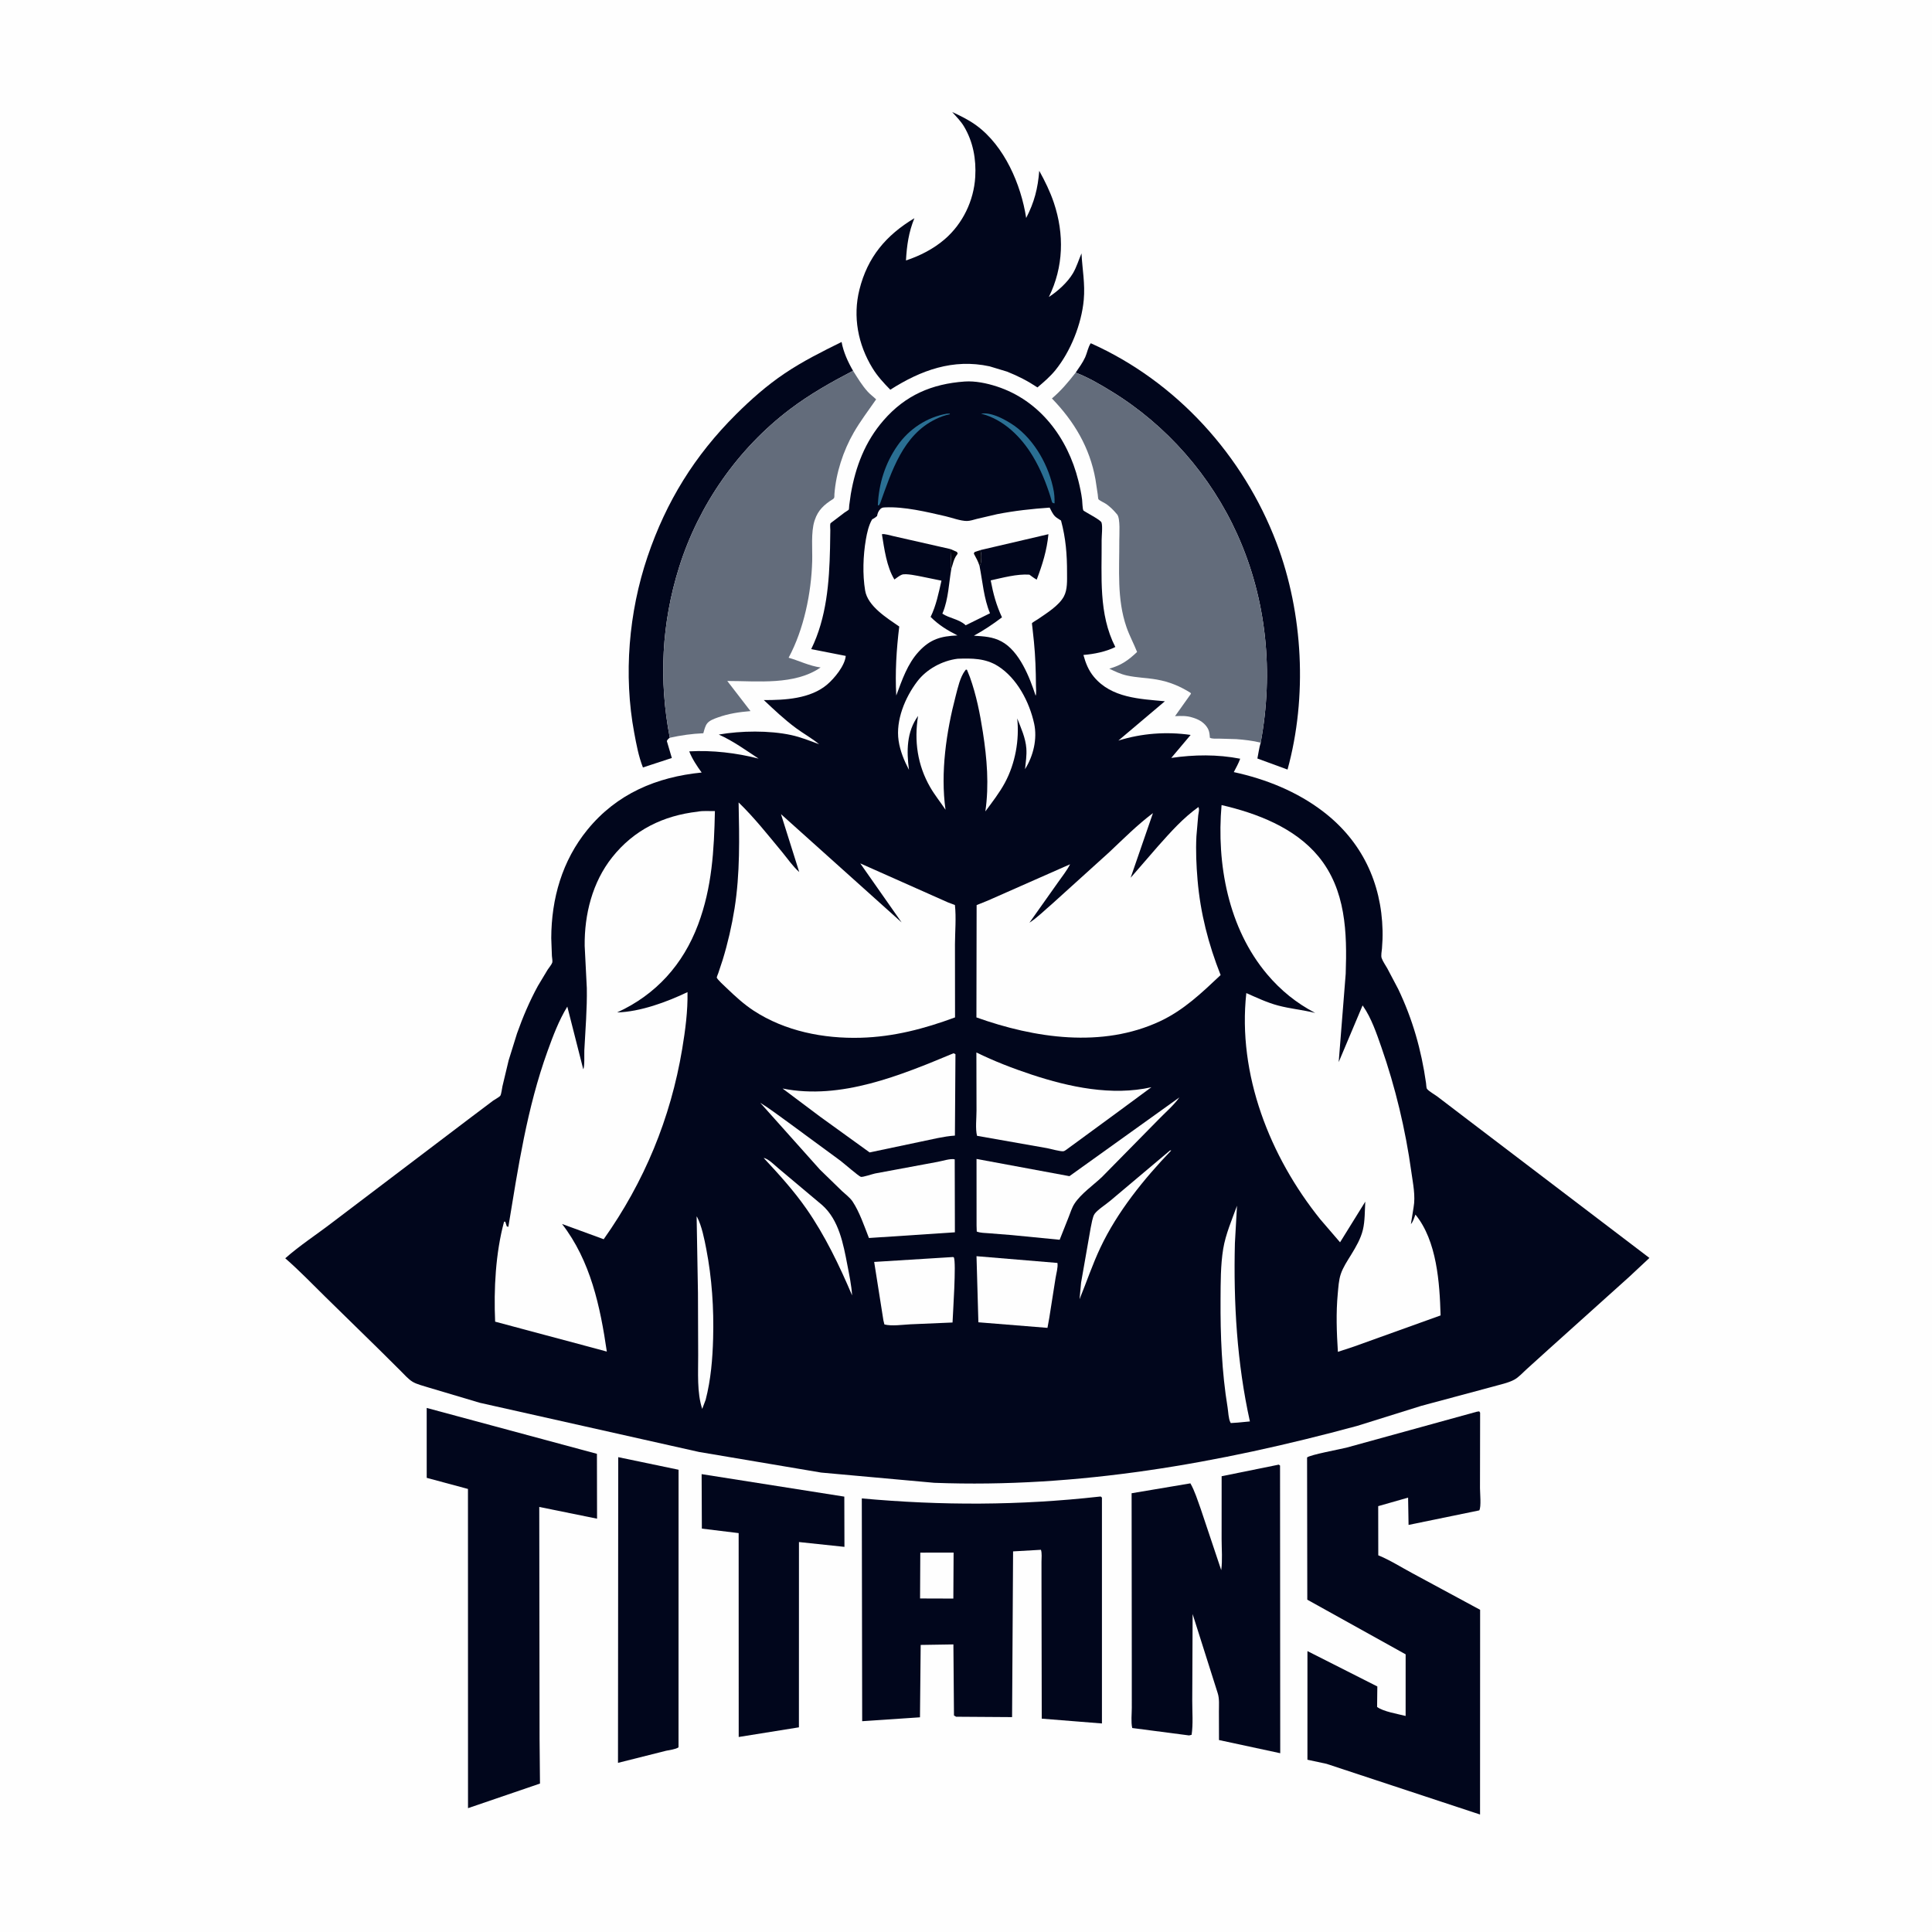
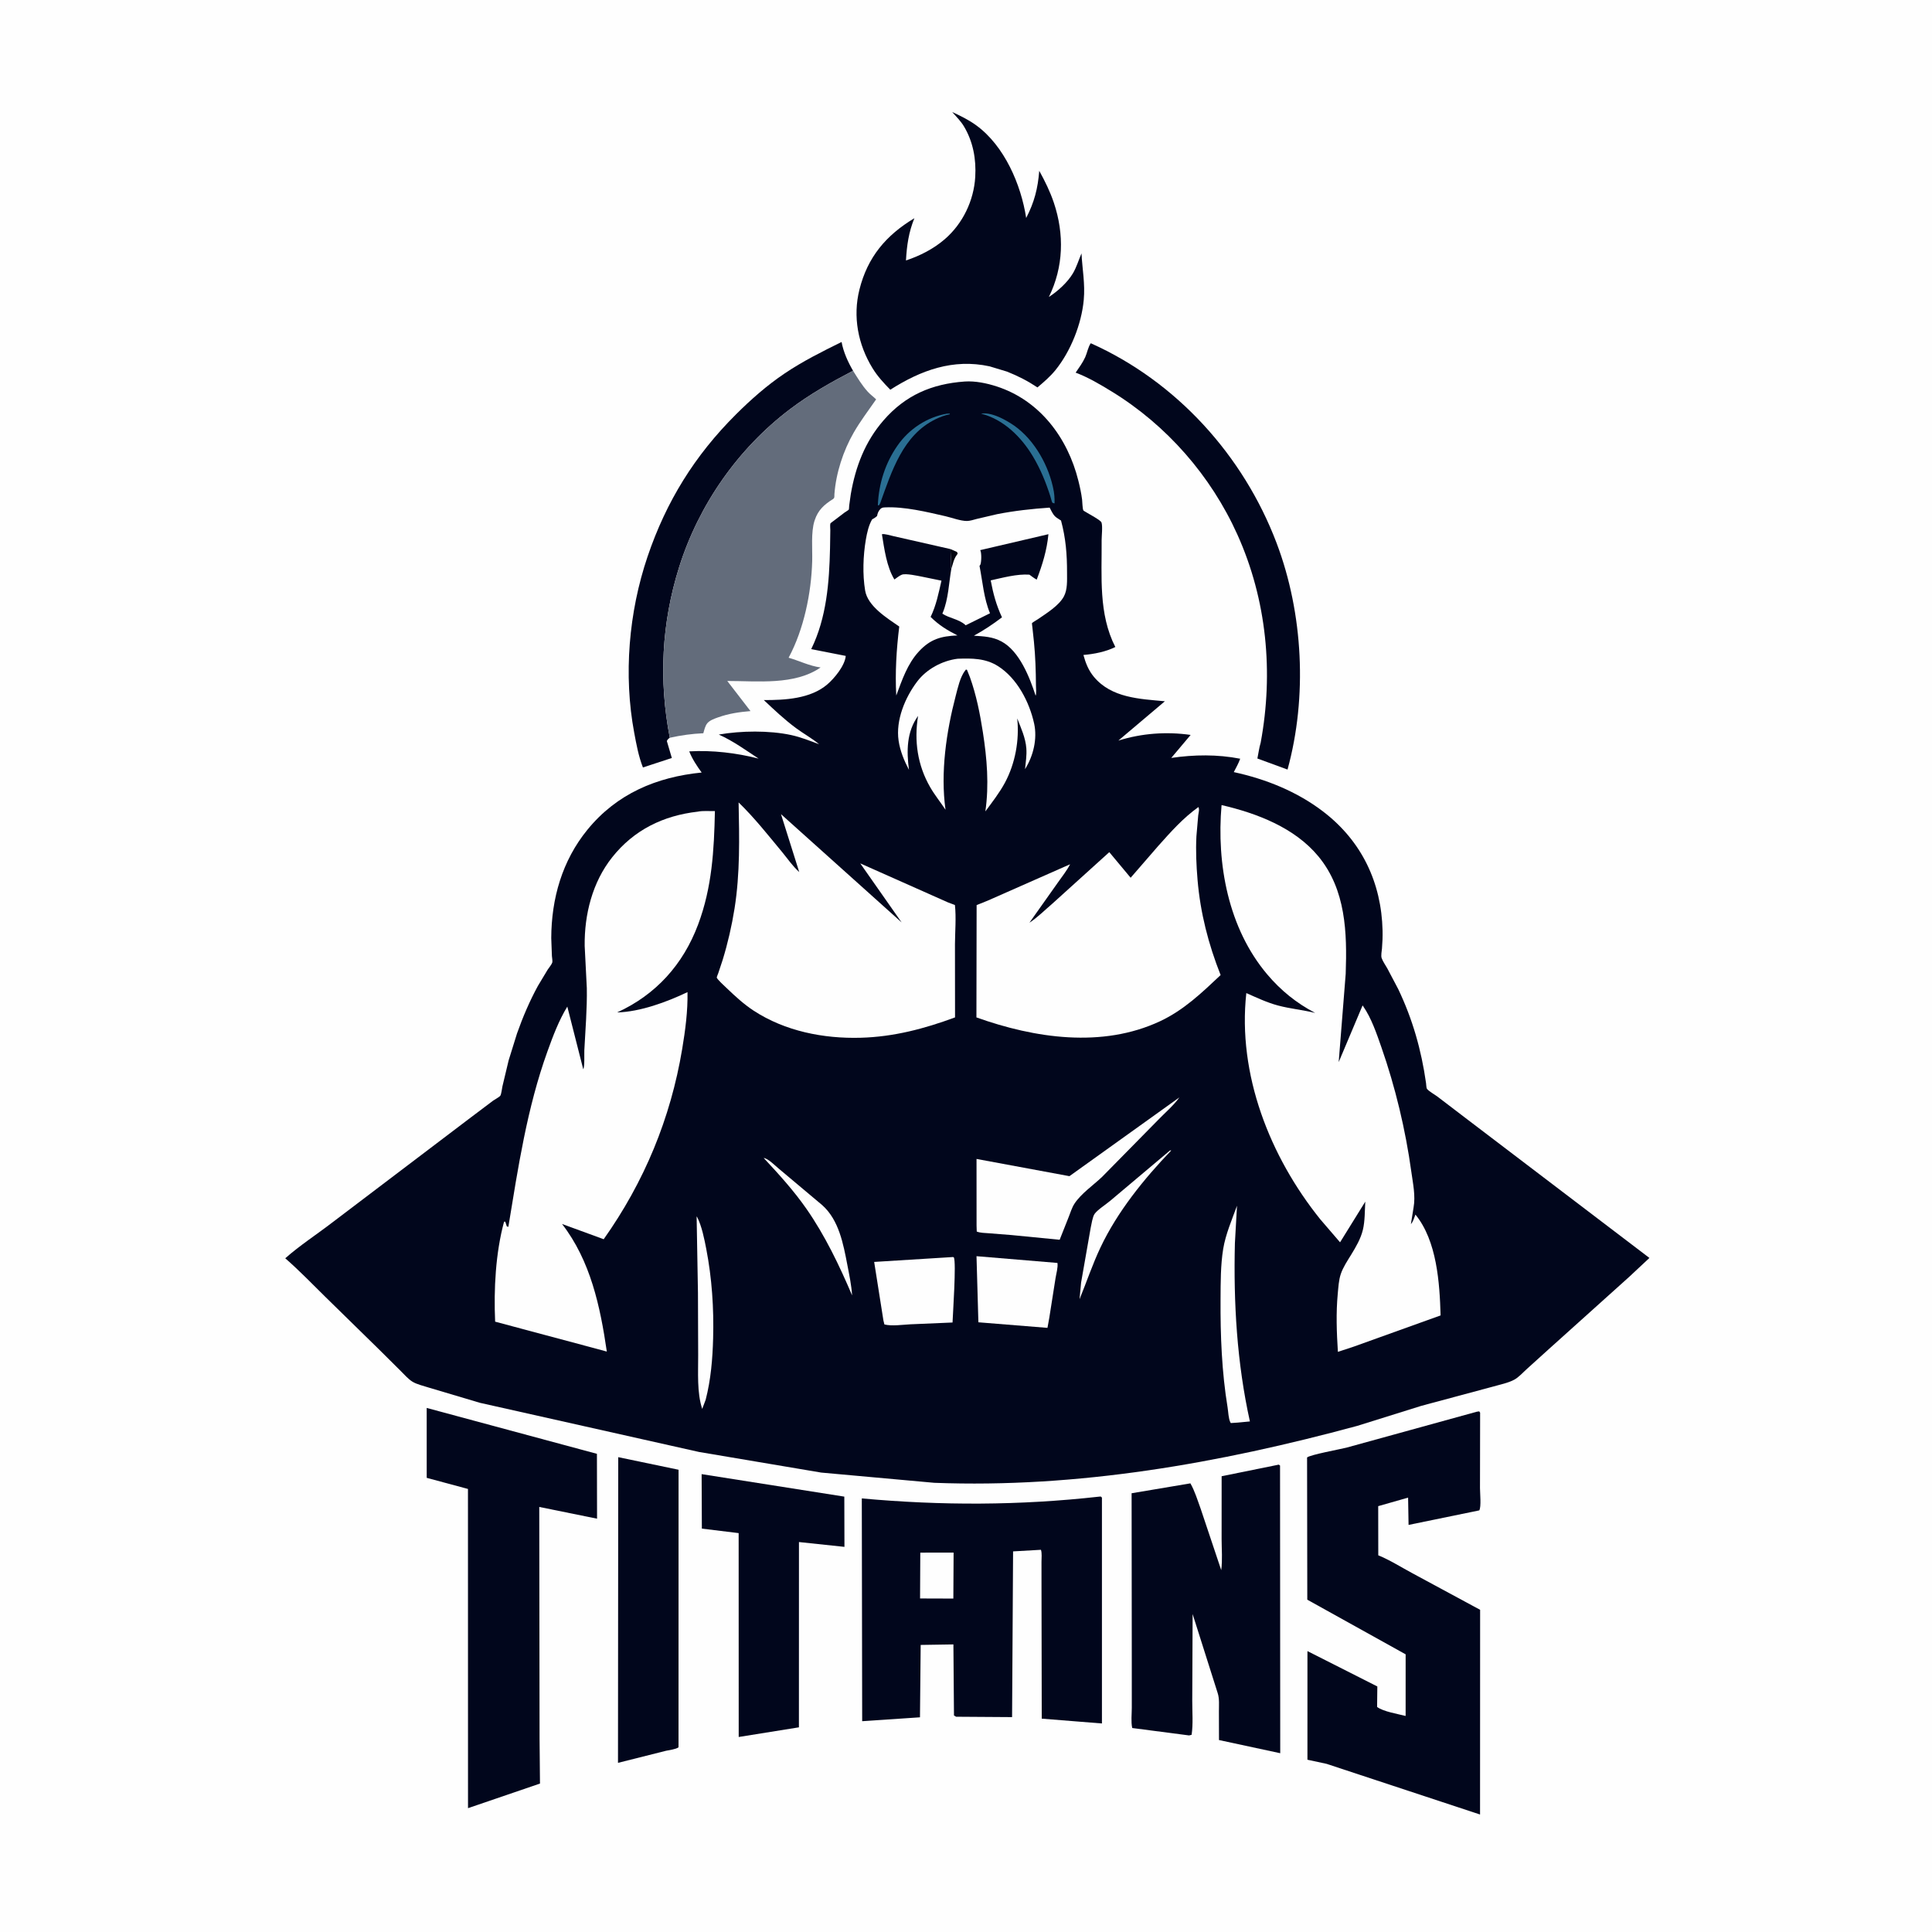
<svg xmlns="http://www.w3.org/2000/svg" version="1.1" style="display: block;" viewBox="0 0 2048 2048" width="1024" height="1024">
  <path transform="translate(0,0)" fill="rgb(254,254,254)" d="M -0 -0 L 2048 0 L 2048 2048 L -0 2048 L -0 -0 z" />
  <path transform="translate(0,0)" fill="rgb(1,6,28)" d="M 1140.24 395.004 C 1143.76 389.799 1147.77 384.402 1150.36 378.666 C 1152.41 374.121 1153.43 367.797 1156.26 363.846 C 1247.14 404.459 1318.18 482.981 1353.28 575.746 C 1381.44 650.179 1385.99 738.843 1364.84 815.76 L 1332.88 804.037 C 1334.05 798.544 1334.73 792.598 1336.37 787.251 C 1350.16 712.75 1342.85 635.774 1311.6 566.501 C 1283.54 504.283 1236.67 450.669 1178.46 415.019 C 1166.18 407.501 1153.74 400.111 1140.24 395.004 z" />
  <path transform="translate(0,0)" fill="rgb(1,6,28)" d="M 710.017 782.051 C 708.284 783.27 707.902 783.546 706.871 785.5 L 712.173 803.494 L 681.531 813.534 C 676.869 801.581 674.652 789.351 672.299 776.781 C 660.84 715.59 666.48 648.908 686.432 590.026 C 706.267 531.486 736.423 482.834 780.239 439.199 C 796.121 423.384 813.021 408.48 831.637 395.945 C 851.054 382.871 871.221 372.83 892.119 362.509 C 893.99 372.976 898.917 383.902 904.278 393.038 C 881.01 405.165 858.465 417.842 837.487 433.721 C 782.286 475.506 740.746 535.057 719.967 601.027 C 701.277 660.367 698.246 721.011 710.017 782.051 z" />
  <path transform="translate(0,0)" fill="rgb(1,6,28)" d="M 655.357 1544.65 L 719.306 1557.99 L 719.263 1852.25 C 715.84 1854.48 710.117 1854.98 706.079 1855.88 L 655.094 1868.7 L 655.357 1544.65 z" />
  <path transform="translate(0,0)" fill="rgb(1,6,28)" d="M 743.758 1562.64 L 895.007 1586.48 L 895.149 1639.74 L 846.928 1634.63 L 846.892 1788.5 L 846.882 1831.04 L 783.06 1841.28 L 783.001 1625.16 L 743.998 1620.39 L 743.758 1562.64 z" />
  <path transform="translate(0,0)" fill="rgb(1,6,28)" d="M 452.314 1492.47 L 632.769 1541.12 L 632.91 1609.87 L 571.639 1597.42 L 571.966 1843.5 L 572.402 1890.65 L 496.112 1916.73 L 496.056 1578.35 L 452.336 1566.58 L 452.314 1492.47 z" />
  <path transform="translate(0,0)" fill="rgb(1,6,28)" d="M 1009.35 118.72 C 1018.39 122.925 1027.05 127.129 1035.11 133.042 C 1064.75 154.803 1082.34 195.572 1087.79 231.075 C 1096.44 214.315 1100.14 199.87 1101.65 181.064 C 1107.66 191.957 1113.11 202.986 1117.09 214.801 C 1128.32 248.176 1127.47 283.063 1111.85 314.789 C 1121.16 308.865 1131.84 299.151 1137.45 289.562 C 1141.17 283.214 1143.51 275.41 1146.43 268.605 C 1147.29 285.506 1150.4 300.694 1148.82 317.949 C 1146.47 343.515 1134.94 372.457 1118.76 392.406 C 1113.26 399.198 1106.41 405.061 1099.74 410.681 C 1089.25 403.737 1079.25 398.597 1067.55 393.945 L 1049 388.334 C 1010.24 379.933 976.134 392.496 943.748 413.116 C 936.609 405.811 930.188 398.907 924.844 390.175 C 909.546 365.181 903.837 335.697 911.027 307 C 919.662 272.536 939.126 249.451 969.286 231.319 C 963.227 246.164 961.254 260.238 960.36 276.1 C 975.183 271.183 989.654 263.798 1001.5 253.557 C 1020.63 237.023 1032.3 212.69 1033.8 187.546 C 1034.92 168.749 1031.52 150.013 1021.68 133.736 C 1018.43 128.369 1013.51 123.407 1009.35 118.72 z" />
  <path transform="translate(0,0)" fill="rgb(1,6,28)" d="M 1352.18 1553.26 L 1355.5 1552.56 L 1356.9 1553.5 L 1357.1 1858.48 L 1292.18 1844.52 L 1292.1 1814.02 C 1292.09 1807.91 1292.74 1800.73 1290.84 1794.89 L 1264.23 1710.96 L 1263.83 1802.69 C 1263.79 1814.38 1264.89 1827.43 1263.16 1838.96 L 1260.5 1839.63 L 1200.22 1831.77 C 1198.75 1825.34 1199.75 1817.01 1199.75 1810.27 L 1199.74 1761.47 L 1199.55 1582.91 L 1261.86 1572.42 C 1266.53 1580.5 1269.53 1590.53 1272.75 1599.31 L 1294.55 1664.42 C 1296 1653.94 1294.96 1642.1 1294.96 1631.49 L 1294.99 1564.86 L 1352.18 1553.26 z" />
  <path transform="translate(0,0)" fill="rgb(99,108,123)" d="M 904.278 393.038 C 909.059 400.624 913.854 408.669 919.931 415.308 C 922.626 418.252 925.861 420.572 928.739 423.333 C 920.664 435.039 912.039 446.27 904.941 458.631 C 893.804 478.027 886.178 501.485 884.512 523.821 C 884.325 526.327 885.053 527.789 882.718 529.238 C 873.834 534.754 867.171 540.786 863.79 551 L 863.315 552.397 C 859.561 564.418 861.302 582.134 860.963 594.737 C 860.051 628.606 852.117 667.185 835.965 697.205 C 847.182 700.444 858.266 706.02 869.872 707.537 C 842.295 726.61 803.075 721.845 770.941 721.864 L 795.539 753.781 C 783.454 754.815 772.53 756.388 761.038 760.5 C 757.385 761.807 752.559 763.477 749.921 766.5 C 747.473 769.306 746.598 773.767 745.552 777.276 C 733.245 777.818 722.058 779.41 710.017 782.051 C 698.246 721.011 701.277 660.367 719.967 601.027 C 740.746 535.057 782.286 475.506 837.487 433.721 C 858.465 417.842 881.01 405.165 904.278 393.038 z" />
-   <path transform="translate(0,0)" fill="rgb(99,108,123)" d="M 1140.24 395.004 C 1153.74 400.111 1166.18 407.501 1178.46 415.019 C 1236.67 450.669 1283.54 504.283 1311.6 566.501 C 1342.85 635.774 1350.16 712.75 1336.37 787.251 C 1328.08 785.17 1318.97 784.142 1310.44 783.504 L 1291.8 782.962 C 1288.87 782.913 1285.11 783.387 1282.5 782.029 C 1282.29 778.78 1282.08 775.432 1280.5 772.51 C 1277.37 766.704 1271.91 763.159 1265.77 761.15 L 1264.17 760.651 C 1257.84 758.568 1252.18 758.906 1245.59 759.14 L 1262.51 735.365 L 1261.91 734.343 C 1250.64 727.319 1239.47 722.687 1226.35 720.372 C 1215.72 718.496 1205.12 718.422 1194.5 716.047 C 1187.75 714.538 1182.08 711.81 1175.89 708.797 C 1188.52 705.281 1195.96 700 1205.36 691.114 C 1201.81 682.15 1197.23 673.823 1194.07 664.633 C 1183.83 634.893 1186.65 603.966 1186.5 572.993 C 1186.47 567.04 1187.77 549.633 1184.22 545.317 L 1183.5 544.51 C 1180.34 540.695 1177 537.502 1173.02 534.548 C 1171.28 533.253 1165.32 530.56 1164.35 529.164 C 1164.04 528.725 1163.78 524.954 1163.67 524.201 L 1161.24 508.191 C 1155.26 474.566 1138.66 446.667 1115.08 422.383 C 1124.79 414.173 1132.45 404.991 1140.24 395.004 z" />
  <path transform="translate(0,0)" fill="rgb(1,6,28)" d="M 1165.21 1586.5 C 1167.42 1586.39 1166.46 1586.05 1168.1 1587.5 L 1168.1 1826.94 L 1104.29 1821.84 L 1104.04 1683.83 L 1104.02 1655.56 C 1104.02 1651.53 1104.65 1646.63 1103.45 1642.84 L 1073.91 1644.53 L 1072.85 1820.21 L 1013.5 1819.81 L 1011.25 1818.5 L 1010.65 1743.15 L 975.955 1743.69 L 975.212 1820.42 L 913.948 1824.54 L 913.542 1588.38 C 998.127 1596.09 1080.72 1595.94 1165.21 1586.5 z" />
  <path transform="translate(0,0)" fill="rgb(254,254,254)" d="M 975.55 1645.86 L 1010.86 1645.83 L 1010.59 1694.55 L 975.309 1694.44 L 975.55 1645.86 z" />
  <path transform="translate(0,0)" fill="rgb(1,6,28)" d="M 1565.41 1496.5 L 1568.01 1496.1 L 1568.99 1497.5 L 1568.85 1577.5 C 1568.84 1582.29 1570.34 1597.45 1568.09 1601.07 L 1493.14 1616.47 L 1492.64 1587.54 L 1460.95 1596.58 L 1461.03 1648.7 C 1473.48 1653.77 1485.38 1661.37 1497.23 1667.72 L 1568.99 1706.46 L 1568.91 1923.46 L 1406.23 1869.75 L 1385.94 1865.38 L 1385.95 1750.23 L 1460.03 1787.72 L 1459.78 1809.43 C 1466.36 1814.4 1481.67 1816.81 1490.02 1818.99 L 1490.04 1753.66 L 1385.79 1695.74 L 1385.55 1545 C 1388.34 1542.18 1421.17 1536.14 1427.2 1534.59 L 1565.41 1496.5 z" />
  <path transform="translate(0,0)" fill="rgb(1,6,28)" d="M 1022.64 404.425 C 1033.77 403.671 1045.97 406.207 1056.53 409.632 C 1102.16 424.433 1131.8 464.022 1143.13 509.639 C 1144.77 516.228 1146.2 522.797 1147.06 529.537 C 1147.41 532.286 1147.39 539.077 1148.44 541.112 C 1148.6 541.426 1151.37 542.973 1151.72 543.192 C 1154.43 544.91 1166.71 551.377 1167.61 553.825 C 1169.01 557.656 1167.75 568.279 1167.78 572.653 C 1168.07 610.844 1164.28 650.704 1182.29 685.854 C 1172.24 690.916 1159.59 693.362 1148.47 694.29 C 1150.8 702.861 1153.87 710.65 1159.63 717.543 C 1178.27 739.872 1208.09 740.878 1234.82 743.37 L 1185.52 785.043 C 1210.36 777.326 1236.31 775.368 1262.13 779.049 L 1241.59 803.431 C 1265.88 799.874 1290.54 799.582 1314.66 804.275 C 1312.88 809.224 1310.3 813.809 1307.87 818.464 C 1341.82 825.821 1374.73 838.991 1402.5 860.207 C 1443.43 891.474 1464.39 935.533 1465.58 986.482 C 1465.73 992.835 1465.47 999.216 1464.94 1005.55 C 1464.71 1008.33 1463.71 1013.01 1464.6 1015.59 C 1465.85 1019.18 1468.72 1023.17 1470.59 1026.52 L 1482.16 1048.45 C 1497.43 1080.44 1506.68 1113 1511.64 1148 C 1511.81 1149.21 1512.01 1153.39 1512.56 1154.12 C 1514.55 1156.79 1520.74 1160.19 1523.58 1162.31 L 1552.7 1184.53 L 1748.45 1333.47 L 1727.27 1353.28 L 1642.03 1429.92 L 1618.06 1451.6 C 1614.13 1455.17 1609.93 1459.92 1605.25 1462.49 C 1598.85 1466.01 1589.81 1467.75 1582.8 1469.81 L 1506.65 1490.26 L 1438.69 1511.5 C 1292.3 1551.16 1142.41 1577.66 990.288 1571.83 L 870.5 1560.99 L 741 1539.14 L 508.711 1487.03 L 454.122 1470.78 C 448.911 1469.05 441.728 1467.49 437.106 1464.58 C 432.648 1461.78 428.531 1457.01 424.791 1453.31 L 402.234 1430.9 L 344.618 1374.48 C 330.722 1360.82 317.091 1346.62 302.375 1333.84 C 318.067 1319.95 336.033 1308.42 352.616 1295.61 L 496.767 1186.3 L 522.755 1166.71 C 524.513 1165.44 529.099 1163.12 530.325 1161.53 C 531.392 1160.14 532.154 1153.7 532.6 1151.57 L 539.169 1124.06 L 548.059 1095.5 C 554.174 1078.24 561.382 1061.24 570.17 1045.17 L 580.501 1027.96 C 581.798 1025.94 584.777 1022.44 585.433 1020.35 C 585.895 1018.88 585.143 1015.16 585.042 1013.39 L 584.351 994.476 C 584.494 952.513 595.877 912.384 622.76 879.463 C 653.841 841.401 695.909 823.67 743.794 818.915 C 738.869 812.234 733.615 804.215 730.625 796.477 C 755.08 795.108 780.524 798.079 804.163 804.164 C 789.996 794.887 777.528 785.663 761.955 778.658 C 785.361 774.563 815.488 774.156 838.681 779.192 C 848.985 781.43 858.479 785.257 868.317 788.936 C 860.713 782.585 851.636 777.646 843.644 771.714 C 831.478 762.685 820.689 752.485 809.692 742.101 C 832.025 742.169 859.071 740.785 876.893 725.573 C 884.503 719.078 895.636 705.651 896.525 695.294 L 859.918 688.092 C 876.214 654.928 879.069 617.325 879.871 580.929 L 880.162 562.126 C 880.182 560.286 879.724 556.403 880.27 554.852 C 880.386 554.523 883.49 552.299 883.845 552.02 L 895.25 543.331 C 895.977 542.817 899.461 540.74 899.776 540.178 C 899.993 539.791 900.139 536.337 900.211 535.652 L 901.881 523.78 C 906.909 494.665 916.97 468.171 936.578 445.609 C 959.813 418.873 987.778 406.916 1022.64 404.425 z" />
  <path transform="translate(0,0)" fill="rgb(42,111,147)" d="M 1003.84 438.5 L 1007.01 438.433 L 1006.5 439.259 C 1001.69 440.074 996.622 442.064 992.229 444.159 C 957.021 460.952 945.168 499.889 933.015 533.5 L 931.69 535.78 L 930.529 535.5 C 931.575 512.687 938.264 491.18 951.358 472.363 C 963.649 454.701 982.677 442.171 1003.84 438.5 z" />
  <path transform="translate(0,0)" fill="rgb(42,111,147)" d="M 1039.94 438.5 C 1050.14 436.826 1062.5 443.278 1071.01 448.497 C 1093.87 462.522 1109.96 489.617 1115.95 515.4 L 1116.3 517 C 1117.64 522.74 1117.97 527.663 1117.89 533.5 L 1117.35 533.516 C 1116.71 533.333 1116.03 533.201 1115.5 532.81 C 1115.14 532.546 1113.75 527.197 1113.52 526.477 C 1108.81 511.585 1103.07 497.465 1095.05 484 C 1082.77 463.363 1063.83 444.478 1039.94 438.5 z" />
  <path transform="translate(0,0)" fill="rgb(254,254,254)" d="M 809.546 1227.5 C 814.332 1228.12 821.37 1235.4 825.088 1238.44 L 871.538 1277.45 C 889.293 1293.21 893.964 1318.66 898.216 1340.83 C 900.283 1351.6 902.573 1362.22 903.262 1373.19 C 889.901 1341.73 874.429 1309.46 854.85 1281.39 C 841.317 1261.98 825.629 1244.76 809.546 1227.5 z" />
  <path transform="translate(0,0)" fill="rgb(254,254,254)" d="M 1240.29 1219.5 L 1241.56 1219.53 C 1212.63 1249.66 1184.41 1284.56 1166.49 1322.49 C 1158.02 1340.41 1151.84 1358.98 1144.35 1377.26 L 1146.02 1359.5 L 1156.17 1301.55 C 1157.03 1297.77 1158.12 1289.87 1160.33 1286.76 C 1163.47 1282.36 1172.51 1276.63 1176.96 1272.83 L 1240.29 1219.5 z" />
  <path transform="translate(0,0)" fill="rgb(254,254,254)" d="M 738.457 1289.5 L 738.964 1290.1 C 743.933 1299.62 746.632 1313.44 748.666 1323.93 C 754.669 1354.88 756.802 1386.99 755.949 1418.51 C 755.354 1440.52 753.56 1462.42 748.037 1483.8 L 744.382 1493.5 C 738.662 1476.41 740.17 1454.51 740.092 1436.61 L 739.868 1370.58 L 738.457 1289.5 z" />
  <path transform="translate(0,0)" fill="rgb(254,254,254)" d="M 1311.27 1278.13 L 1309.05 1317.77 C 1307.49 1381.12 1311.21 1444.83 1324.95 1506.78 L 1312.25 1507.99 L 1304.72 1508.5 L 1304.25 1507.78 C 1302.19 1503.78 1302.06 1496.66 1301.33 1492.17 C 1295.12 1454.34 1293.6 1415.63 1293.83 1377.34 C 1293.94 1359.86 1293.82 1341.06 1296.66 1323.77 C 1299.17 1308.47 1305.97 1292.72 1311.27 1278.13 z" />
  <path transform="translate(0,0)" fill="rgb(254,254,254)" d="M 1010.29 1332.5 L 1011.12 1332.88 C 1013.82 1338.07 1010.07 1392.65 1009.73 1401.91 L 965.188 1403.81 C 957.083 1404.21 945.161 1405.99 937.5 1403.96 L 936.46 1399.74 L 926.659 1337.7 L 1010.29 1332.5 z" />
  <path transform="translate(0,0)" fill="rgb(254,254,254)" d="M 1035.14 1331.62 L 1120.94 1338.77 C 1121.66 1343.58 1119.64 1350.1 1118.9 1354.97 L 1112.28 1397 L 1110.36 1407.59 L 1037.13 1401.68 L 1035.14 1331.62 z" />
  <path transform="translate(0,0)" fill="rgb(254,254,254)" d="M 1250.21 1163.28 C 1244.31 1171.67 1234.76 1179.76 1227.56 1187.27 L 1168.17 1247.63 C 1159.02 1256.31 1145.82 1265.42 1138.96 1275.99 C 1136.26 1280.14 1134.65 1285.53 1132.83 1290.13 L 1123.28 1314.2 L 1072.46 1309.23 L 1048.27 1307.31 C 1044.15 1306.95 1039.28 1307.04 1035.4 1305.5 L 1035.2 1299.25 L 1035.16 1228.53 L 1133.64 1246.79 L 1250.21 1163.28 z" />
-   <path transform="translate(0,0)" fill="rgb(254,254,254)" d="M 805.856 1168.97 C 816.062 1175.28 825.694 1182.7 835.456 1189.69 L 891.163 1230.62 C 894.235 1232.94 910.234 1246.87 912.52 1247.5 C 914.548 1248.06 924.706 1244.54 927.545 1243.95 L 993.94 1231.61 C 998.656 1230.78 1007.98 1227.76 1012.04 1228.97 L 1012.2 1291.75 L 1012.22 1306.3 L 921.102 1312.33 C 916.332 1300.12 910.994 1284.44 903.74 1273.6 C 901.047 1269.57 896.12 1265.9 892.577 1262.59 L 869.149 1239.81 L 805.856 1168.97 z" />
-   <path transform="translate(0,0)" fill="rgb(254,254,254)" d="M 1035.01 1115.66 C 1053.82 1124.89 1073.66 1132.55 1093.54 1139.13 C 1133.49 1152.34 1178.74 1161.98 1220.53 1152.5 L 1181.71 1181.13 L 1133.32 1216.57 C 1132.03 1217.47 1128.88 1220.05 1127.57 1220.32 C 1124.5 1220.95 1113.61 1217.76 1110 1217.11 L 1035.71 1204.01 C 1033.78 1196.51 1035.16 1185.35 1035.15 1177.34 L 1035.01 1115.66 z" />
-   <path transform="translate(0,0)" fill="rgb(254,254,254)" d="M 1010.82 1116.5 L 1012.82 1117.5 L 1012.25 1203.78 C 1000.39 1204.54 988.089 1207.77 976.457 1210.11 L 921.845 1221.62 L 869.471 1183.81 L 829.556 1153.87 C 891.255 1166.27 954.786 1139.84 1010.82 1116.5 z" />
  <path transform="translate(0,0)" fill="rgb(254,254,254)" d="M 1015.1 698.292 C 1030.16 697.76 1044.52 697.689 1057.75 706.016 C 1078.1 718.819 1091.18 744.048 1096.22 767 C 1099.77 783.112 1095.39 801.386 1086.58 815.318 C 1087.3 807.813 1088.52 800.902 1087.96 793.311 C 1087.14 782.237 1082.33 771.723 1078.29 761.536 C 1080.71 784.429 1076.25 809.201 1065.32 829.602 C 1059.53 840.402 1051.77 850.285 1044.52 860.13 C 1048.58 831.976 1046.23 804.103 1041.88 776.108 C 1038.78 756.206 1034.93 736.798 1028.14 717.785 L 1025.02 710 L 1023.94 709.763 L 1022.9 711.063 C 1017.74 717.853 1015.29 729.263 1013.13 737.484 C 1003.1 775.745 996.781 819.001 1002.29 858.369 C 997.012 850.392 990.912 842.91 986.119 834.622 C 972.572 811.196 968.873 785.409 973.201 758.916 C 960.902 775.816 960.941 796.438 963.56 816.11 C 958.423 806.336 954.163 796.053 952.544 785.066 C 949.365 763.486 959.437 739.31 972.322 722.356 C 982.32 709.201 998.813 700.361 1015.1 698.292 z" />
  <path transform="translate(0,0)" fill="rgb(254,254,254)" d="M 1007.49 582.037 L 947.377 568.393 C 944.43 567.802 937.164 565.463 934.875 566.336 C 937.372 581.678 939.844 600.848 948.098 614.274 C 950.383 612.737 953.493 610.117 955.998 609.187 C 960.316 607.585 972.849 610.455 977.5 611.332 L 997.99 615.525 C 994.978 628.614 992.418 641.791 986.491 653.949 C 995.26 662.682 1003.99 667.989 1014.96 673.582 C 997.447 674.353 986.169 677.477 974.021 690.61 C 961.829 703.792 956.255 720.813 950.079 737.253 C 948.74 712.833 950.269 688.389 953.243 664.151 C 940.276 655.152 919.866 642.705 917.081 625.994 C 914.233 608.907 914.922 588.925 917.852 571.929 C 919.078 564.819 920.838 556.741 924.519 550.5 L 925.869 549.792 C 927.372 548.961 928.465 548.124 929.739 547 L 930.116 545.223 C 930.681 542.837 932.426 539.609 934.751 538.487 C 935.86 537.952 936.973 537.914 938.166 537.856 C 958.668 536.87 982.44 542.66 1002.33 547.235 C 1009.05 548.78 1018.17 552.289 1025 552.262 C 1028.42 552.248 1032.17 550.883 1035.49 550.062 L 1057 545.037 C 1075.4 541.428 1093.98 539.375 1112.68 538.097 L 1113.59 539.881 C 1115.84 544.221 1117.19 547.15 1121.5 549.698 L 1123.36 550.926 L 1124.73 551.783 C 1129.8 570.646 1131.13 587.672 1131.11 607.162 C 1131.1 615.313 1131.7 624.926 1127.73 632.303 C 1122.47 642.07 1109.26 650.153 1100.3 656.327 C 1099.24 657.059 1094.3 659.855 1093.89 660.645 C 1093.82 660.776 1094.3 664.255 1094.34 664.666 L 1096.03 680.433 C 1097.54 695.677 1098.05 711.094 1098.14 726.407 C 1098.15 728.459 1098.79 735.981 1097.8 737.42 C 1091.5 718.04 1080.69 690.286 1061.71 680.028 C 1052.18 674.877 1042.98 674.609 1032.38 673.862 C 1043.09 668.027 1052.42 661.771 1062.14 654.414 C 1056.01 641.184 1052.91 629.569 1050.18 615.228 C 1063.08 612.405 1077.96 608.264 1091.2 609.158 C 1093.73 610.994 1096.2 612.956 1098.96 614.429 C 1105.04 598.458 1109.72 583.379 1111.38 566.272 L 1039.08 583.158 C 1040.63 585.849 1040.42 595.532 1039.24 598.563 L 1038.34 599.904 C 1041.6 616.502 1042.89 634.441 1049.45 650.093 L 1023.67 662.834 L 1022.93 662.156 C 1016.14 656.21 1006.33 655.427 998.933 650.48 L 999.507 649.103 C 1005.34 634.93 1005.83 618.119 1008.43 603.034 C 1007.82 601.35 1007.73 600.48 1007.85 598.658 C 1008.23 593.168 1007.73 587.536 1007.49 582.037 z" />
-   <path transform="translate(0,0)" fill="rgb(1,3,15)" d="M 1038.34 599.904 C 1036.94 595.23 1034.58 591.119 1032.3 586.833 L 1033.02 585.233 L 1039.08 583.158 C 1040.63 585.849 1040.42 595.532 1039.24 598.563 L 1038.34 599.904 z" />
  <path transform="translate(0,0)" fill="rgb(1,3,15)" d="M 1007.49 582.037 L 1014.5 585.133 L 1015.18 587 L 1014.58 587.756 C 1012.07 591.053 1011.1 594.08 1009.93 598 L 1008.43 603.034 C 1007.82 601.35 1007.73 600.48 1007.85 598.658 C 1008.23 593.168 1007.73 587.536 1007.49 582.037 z" />
  <path transform="translate(0,0)" fill="rgb(254,254,254)" d="M 782.952 850.617 C 799.759 866.889 814.192 885.273 829.119 903.255 C 835.01 910.352 840.264 918.273 847.209 924.374 L 827.876 863.03 L 955.748 977.796 L 911.908 915.225 L 1004.75 956.525 L 1012.26 959.379 C 1013.71 972.745 1012.39 987.374 1012.3 1000.86 L 1012.38 1078.49 C 979.727 1090.55 947.255 1099.12 912.265 1100.06 C 872.943 1101.12 832.241 1093.13 798.911 1071.35 C 788.408 1064.48 779.288 1056.04 770.249 1047.39 C 768.348 1045.57 760.02 1038.02 759.752 1036.12 C 759.708 1035.8 761.166 1032.23 761.376 1031.65 L 766.054 1017.54 C 771.475 999.891 775.766 981.235 778.656 963 C 784.56 925.748 783.735 888.179 782.952 850.617 z" />
-   <path transform="translate(0,0)" fill="rgb(254,254,254)" d="M 1270.37 855.5 C 1271.67 858.112 1270.51 861.455 1270.16 864.334 L 1268.25 886.488 C 1267.46 901.924 1268.16 917.269 1269.45 932.656 C 1272.41 967.751 1280.98 1000.96 1293.91 1033.6 C 1274.01 1052.36 1254.83 1070.78 1229.76 1082.53 C 1168.33 1111.32 1096.72 1100.52 1035.05 1078.5 L 1035.26 959.449 L 1047.25 954.612 L 1134.34 916.16 C 1131.03 922.692 1125.94 929.064 1121.71 935.088 L 1091.24 978.12 C 1099.65 972.672 1107.51 964.731 1115.19 958.226 L 1175.89 903.314 C 1190.91 889.182 1205.63 874.328 1222.17 861.95 L 1198.53 930.448 L 1227.75 896.766 C 1241.32 881.6 1253.72 867.48 1270.37 855.5 z" />
+   <path transform="translate(0,0)" fill="rgb(254,254,254)" d="M 1270.37 855.5 C 1271.67 858.112 1270.51 861.455 1270.16 864.334 L 1268.25 886.488 C 1267.46 901.924 1268.16 917.269 1269.45 932.656 C 1272.41 967.751 1280.98 1000.96 1293.91 1033.6 C 1274.01 1052.36 1254.83 1070.78 1229.76 1082.53 C 1168.33 1111.32 1096.72 1100.52 1035.05 1078.5 L 1035.26 959.449 L 1047.25 954.612 L 1134.34 916.16 C 1131.03 922.692 1125.94 929.064 1121.71 935.088 L 1091.24 978.12 C 1099.65 972.672 1107.51 964.731 1115.19 958.226 L 1175.89 903.314 L 1198.53 930.448 L 1227.75 896.766 C 1241.32 881.6 1253.72 867.48 1270.37 855.5 z" />
  <path transform="translate(0,0)" fill="rgb(254,254,254)" d="M 1294.91 853.406 C 1332.39 862.112 1372.4 877.348 1397.57 907.821 C 1426.74 943.143 1428.02 988.701 1426.5 1032.3 L 1419.07 1125.88 L 1444.4 1065.79 L 1445.12 1066.81 C 1453.76 1079.36 1459.26 1095.58 1464.26 1109.9 C 1479.14 1152.48 1489.91 1197.51 1496.08 1242.22 C 1497.77 1254.5 1500.68 1267.62 1498.44 1279.97 L 1495.62 1297.6 C 1498.05 1294.92 1499.13 1290.84 1500.42 1287.5 C 1523.21 1315.38 1526.09 1359.93 1527.09 1394.4 L 1435.24 1427.41 L 1418.22 1433.02 C 1416.92 1412.47 1416.14 1391.8 1418.09 1371.28 C 1418.73 1364.52 1419.12 1356.95 1421.3 1350.5 C 1423.73 1343.29 1428.35 1336.45 1432.3 1330 C 1437.38 1321.7 1442.37 1313.24 1444.7 1303.7 C 1446.98 1294.36 1446.66 1283.4 1447.26 1273.78 L 1420.52 1316.9 L 1399.52 1292.48 C 1346.09 1226.02 1311.69 1138.86 1321.15 1052.7 C 1332.09 1057.53 1343.18 1062.8 1354.76 1065.88 C 1367.7 1069.33 1381.11 1070.52 1394.14 1073.74 C 1374.3 1063.35 1357.7 1049.94 1343.23 1032.8 C 1301.97 983.894 1289.46 915.806 1294.91 853.406 z" />
  <path transform="translate(0,0)" fill="rgb(254,254,254)" d="M 739.639 860.392 C 745.002 859.233 752.241 859.93 757.829 859.79 C 756.976 901.254 754.774 940.653 740.039 980 C 724.185 1022.34 695.392 1054.39 654.179 1073.23 C 678.769 1072.54 706.789 1062.19 728.787 1051.68 C 729.156 1071.82 726.451 1092.18 723.142 1112 C 710.862 1185.57 682.99 1252.83 639.946 1313.63 L 595.795 1297.46 C 626.021 1336.54 636.276 1384.94 643.255 1432.73 L 632.543 1429.82 L 524.869 1401.02 C 523.334 1366.82 525.321 1328.18 534.34 1295.02 L 535.625 1295.02 L 537.204 1299.99 L 538.878 1300.5 C 549.294 1237.43 558.575 1174.83 580.386 1114.34 C 586.211 1098.18 592.391 1081.73 601.366 1067.04 L 618.269 1133.45 C 619.935 1130.68 619.214 1117.17 619.417 1113.27 C 620.553 1091.44 622.419 1069.28 622.05 1047.42 L 619.781 1002.67 C 619.403 969.425 627.903 935.287 648.865 908.857 C 671.995 879.693 703.115 864.554 739.639 860.392 z" />
</svg>